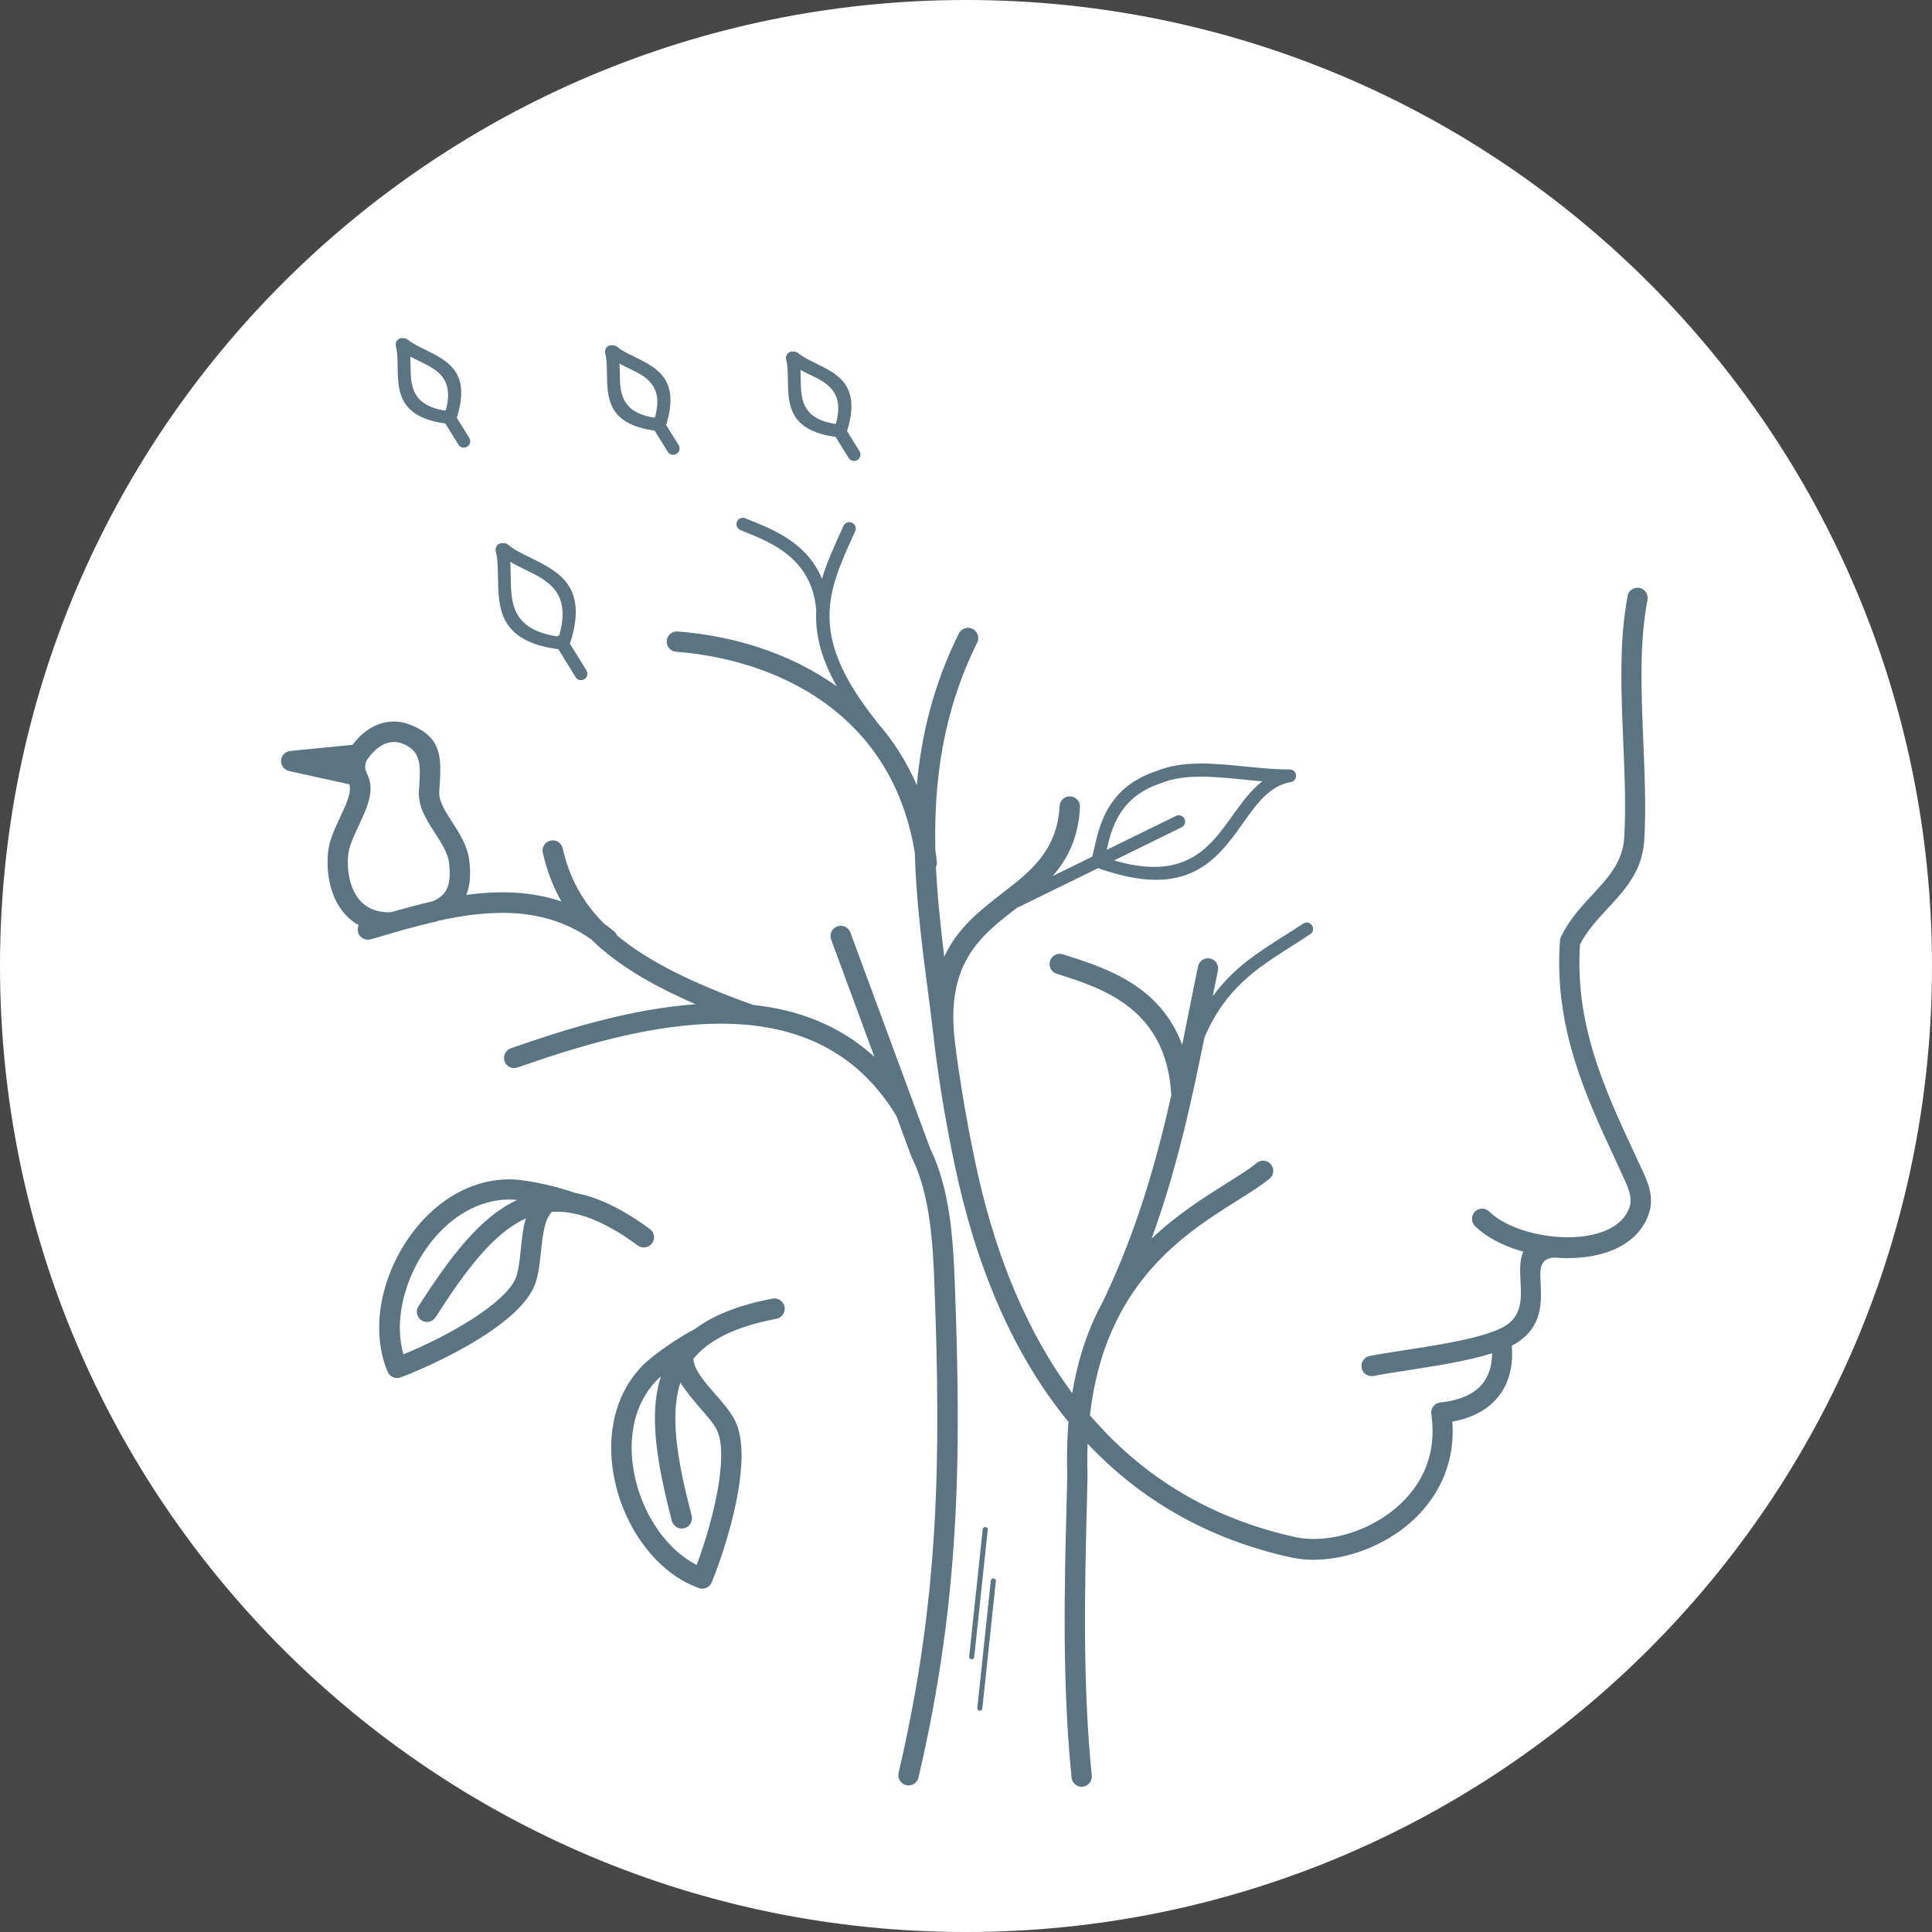
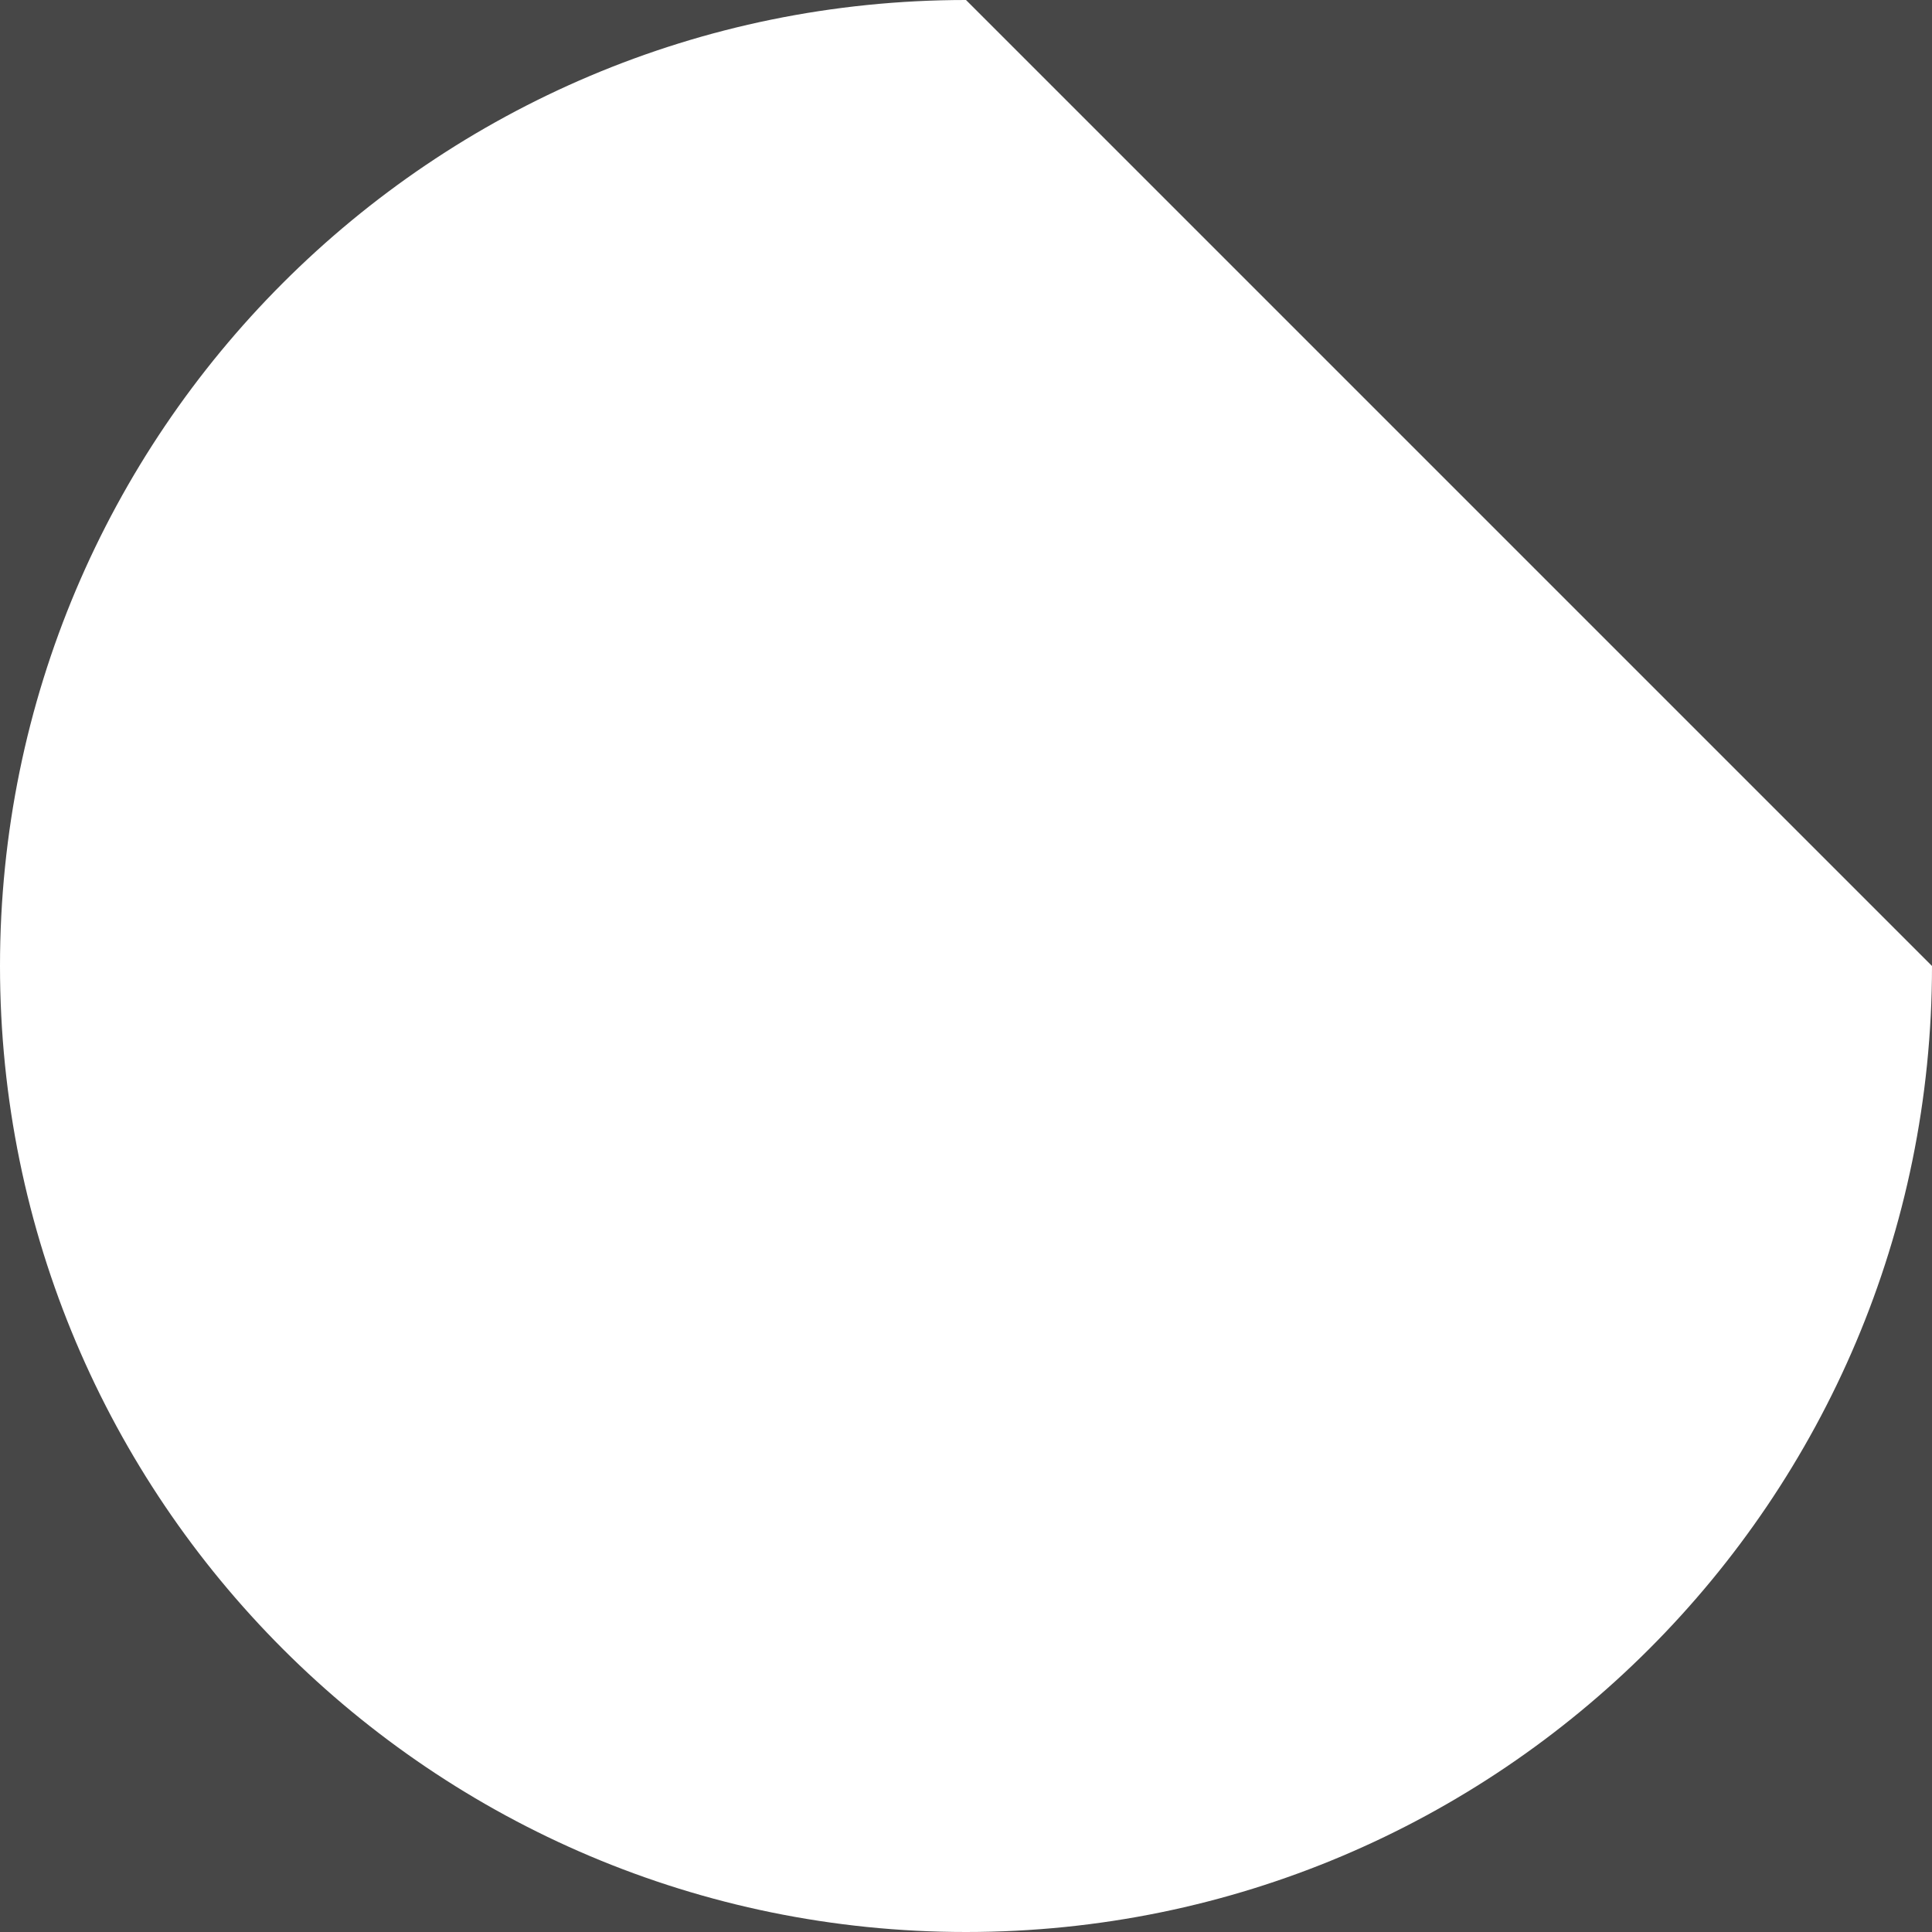
<svg xmlns="http://www.w3.org/2000/svg" data-bbox="0 0 2000 2000" viewBox="0 0 2000 2000" opacity=".9" data-type="color">
  <rect x="0" y="0" width="2000" height="2000" fill="#333333" stroke="none" />
  <g>
-     <path fill="#ffffff" d="M2000 1000c0 552.285-447.715 1000-1000 1000C447.715 2000 0 1552.285 0 1000 0 447.715 447.715 0 1000 0c552.285 0 1000 447.715 1000 1000z" data-color="1" />
-     <path d="M1684.7 617c1.1-5.8 6.7-9.4 12.4-8.4 5.8 1 9.4 6.7 8.4 12.4-8.6 43.9-6.5 96-4.3 147.1 1.4 34.8 2.8 69.2 1 100.9-1.9 32.6-19.6 51.6-38 71.5-10.4 11.2-21.1 22.8-28.6 37.1-5.5 83.3 26 151.2 56.2 215.9.8 1.7.4.8 0 0l4 8.8 2.2 4.6c6.9 14.5 14.6 30.5 9.4 47.8-2.8 9.4-7.8 17.4-14.3 24-13.5 13.6-33.7 20.8-55.6 23-9.1.9-18.7.9-28.2.1-15.7.8-15.2 12.1-14.5 25.5 1 21.4 2.2 46-25.6 63.4-1.3.8-2.7 1.6-4.2 2.4 1.5 17.5-1.2 38.8-16.2 55.4-9.7 10.7-24.1 19.3-45.4 23.2 1 12.5.1 24.4-2.2 35.5-6.4 30.7-23.9 55.3-46.3 73.3-22.2 17.6-49.2 28.7-74.9 32.6-14.9 2.2-29.5 2.1-42.7-.7h-.1c-88.9-19.4-158.1-61.4-211.3-117.9-.4 10.4-.4 21.3-.1 32.6v.5c-.2 11-.5 22.3-.8 34.4-1.9 77.2-4.6 179.9 5.2 276.1.6 5.8-3.7 10.9-9.4 11.5-5.8.6-10.9-3.7-11.5-9.4-9.9-97.3-7.3-200.8-5.3-278.7.3-12.1.6-23.6.8-34-.6-19.8-.1-38.2 1.3-55.5-56.3-68.7-92.2-154.7-113.3-245.8-5.2-22.3-10.2-47.3-14.6-72.4-4.4-25.3-8.2-50.7-11-73.7-.3-2.5-.6-5-.8-7.6-2.1-17.8-3.8-30.8-5.5-43.9-6.3-48.2-12.5-96.7-13.9-145.8-10.1-62.2-37.9-107.8-74.5-140.2-48.8-43.3-113.5-63.4-172.6-67.9-5.8-.4-10.2-5.5-9.7-11.3.4-5.8 5.5-10.2 11.3-9.7 55.3 4.2 115.3 21.4 164.8 56.9-17.1-30.3-22.6-55.5-21.3-79-4.5-52.9-45.6-69.6-73.5-80.8-1.3-.5-2.7-1-5-2.1-3.4-1.3-4.9-5.2-3.6-8.6 1.3-3.4 5.2-4.9 8.6-3.6.9.4 2.8 1.2 4.9 2 25 10 59.4 24 74.5 60.7 5-16.9 12.7-33.8 21-52l1.3-2.8c1.5-3.3 5.4-4.8 8.8-3.3 3.3 1.5 4.8 5.4 3.3 8.8l-1.3 2.8c-27.4 60.4-47.8 105 23.2 193.8.4.5.7 1 1 1.6 16.3 18.4 30.2 40 40.9 64.8 4.6-51.8 17.2-104.1 43.5-157.1 2.6-5.2 8.9-7.4 14.2-4.8 5.2 2.6 7.4 8.9 4.8 14.2-35.9 72.4-45 144.2-43.3 215.5.6 3.6 1 7.3 1.5 11 .2 2.1-.1 4-.9 5.8 1.5 31.1 4.8 62.1 8.6 92.9 13.7-29.9 37.3-48.1 60.5-66.1 28.5-22 56.4-43.6 58.9-89.9.3-5.8 5.2-10.3 11.1-10 5.8.3 10.3 5.2 10 11.1-1.7 32.2-13 53.9-28.3 71.4l41-20.1c.6-2.4 1.2-4.9 1.8-7.6 5.8-25.9 14.5-64.6 65-81.1 26.8-11.1 59.2-7.9 91.6-4.6 15.5 1.5 31 3.1 45.5 3 3.4-.3 6.4 2.1 7 5.5.6 3.6-1.8 7-5.4 7.6-21.8 3.7-35.2 22.4-49.3 42.3-27.3 38.2-57.1 80-150.1 46.8l-81.9 40.1c-.4.2-1 .4-1.5.5l-2.5 1.9c-35.5 27.5-72.1 55.9-62.5 136.3 2.7 22.5 6.5 47.5 10.9 72.5s9.3 49.7 14.3 71.3c18.8 81 49.5 157.7 96.4 220.9 6.2-37.8 17.5-69 31.9-95.1 34.6-72.7 54.6-142.2 70.6-213-4.5-89.8-70.9-110.9-116.8-125.5l-1.9-.6c-5.5-1.7-8.6-7.6-6.8-13.3 1.7-5.5 7.6-8.6 13.3-6.8l1.9.6c41.8 13.3 98.7 31.3 121.6 93.1 2.7-13.1 5.3-26.3 8-39.7 2-10.3 4.1-20.5 8.4-41.5 1.2-5.7 6.7-9.4 12.4-8.2 5.7 1.2 9.4 6.7 8.2 12.4-1 4.9-3.1 15.2-5.4 26.9 20.8-29 46.6-45.4 74.7-63.2 6.4-4 13-8.2 19-12.2 3.1-2 7.1-1.2 9.1 1.9 2 3.1 1.2 7.1-1.9 9.1-6.9 4.6-13.1 8.5-19.2 12.4-36.4 23.2-68.5 43.6-90.3 94.6-14.2 70.3-29.2 138.2-54.7 208.2 26.2-25 54.1-42.5 77.1-57 12.6-7.9 23.7-14.8 31.7-21.4 4.5-3.7 11.2-3 14.8 1.5 3.7 4.5 3 11.2-1.5 14.8-9.1 7.4-20.6 14.6-33.8 22.9-54.1 34-136.8 85.8-152.1 222 1.7 1.9 3.4 4 5.2 5.9 51.4 57.9 119.5 101.1 208.5 120.4 10.6 2.2 22.6 2.2 35.2.4 22.3-3.4 45.7-13 64.9-28.3 18.9-15.1 33.6-35.5 38.8-60.9 2.4-11.8 2.8-24.7.8-38.8 0-.1-.1-.3-.1-.4-.6-5.8 3.6-11 9.4-11.6 21.3-2.2 34.6-9.1 42.4-17.9 8.5-9.5 11.2-21.7 11.2-33-25.5 8.1-59.5 13.3-88 17.7-13.3 2.1-25.5 3.9-34.6 5.8-5.8 1.1-11.3-2.5-12.4-8.3-1.1-5.8 2.5-11.3 8.3-12.4 9.7-1.9 21.9-3.8 35.5-5.9 37.6-5.8 85.3-13.1 105.1-25.4 17.2-10.7 16.4-28.8 15.6-44.4-.6-12.4-1.2-23.8 2.8-32.3-1.1-.3-2.2-.6-3.4-1-18.7-5.6-35.4-14.4-46.6-25.5-4.1-4.1-4.1-10.8-.1-14.9 4.1-4.1 10.8-4.1 14.9-.1 8.5 8.5 22.1 15.5 37.7 20.2 17.8 5.3 37.9 7.6 56.2 5.8 17.4-1.7 33-7 42.7-16.9 4.1-4.1 7.2-9.1 9-15.1 2.8-9.4-3-21.6-8.2-32.6-.4-1-.9-1.9-2.2-4.9-5.8-12.4.8 1.7-4-8.7-31.5-67.6-64.5-138.6-58-228.3.1-1.3.4-2.6 1-3.9 8.8-18.1 21.1-31.3 33-44.1 15.8-17.1 30.9-33.3 32.5-58.4 1.9-30.7.4-64.6-1-98.8-2.2-52.4-4.4-105.8 4.6-152l-.3.5zM877.1 445.5c-.1.3-.1.5-.3.7l13 20.9c1.9 3.1 1 7.2-2.2 9.1-3.1 1.9-7.2 1-9.1-2.2L865 452.3c-.2 0-.2 0-.4-.1-48.3-6.7-48.7-33.9-49-59.5-.1-7.3-.2-14.6-1.8-20.5-.9-3.5 1.2-7.1 4.7-8.1 1-.3 1.9-.3 2.9-.1 1.6-.1 3.4.4 4.8 1.5 4.6 3.9 11.2 7.1 17.8 10.3 23.1 11.3 47.5 23.1 33.1 69.7zm-11.7-7.1c9-33.1-9.5-42.1-27.1-50.6-3.3-1.6-6.6-3.2-9.7-4.9.2 3.2.2 6.5.3 9.7.3 19.7.5 40.6 35.7 46.3.2-.3.5-.4.8-.5zm280.2 441.4 71.8-35.2c3.3-1.6 7.2-.2 8.8 3 1.6 3.3.2 7.2-3 8.8l-69.9 34.3c73.8 21.8 99.1-13.6 122.4-46.1 9.7-13.5 19-26.5 31-35.8-6.4-.5-12.9-1.2-19.3-1.8-30.7-3.1-61.6-6.1-85.4 3.7-.1.1-.3.2-.5.2-42 13.7-50.8 46-55.9 68.9zm-694.2 74.3c-1 .3-1.9.5-2.8.5-20.5 4.7-40.6 10.7-59.9 16.4l-4.9 1.4c-5.5 1.6-11.5-1.6-13.1-7.1-.7-2.6-.4-5.2.6-7.6-10.2-5.7-17.4-13.9-22.5-23.2-6.7-12.4-9.3-26.6-9.7-38.7-.3-8.6.6-16.4 1.9-21.7 2.5-9.8 6.9-19.1 11.2-28.3 6.1-13 12-25.5 9.4-33.9l-62.3-13.7c-4.3-1-7.8-4.6-8.3-9.3-.6-5.8 3.7-10.9 9.4-11.5L365 771c7.8-10.3 16.2-16.7 24.6-20.3 12.2-5.2 24.1-4.6 34.1-.8 34.7 13 33.2 35.5 31.3 65.2-.1 1.9-.2 3.7-.3 4.6-.6 9.6 6.3 20.3 13.4 31.3 7.9 12.3 16 24.9 17.7 40 .9 8.1 1.9 20-1.8 31.9-.4 1.2-.8 2.3-1.3 3.5 33.1-4.5 66.5-4 98.5 6.8-8.8-15.4-15.1-32.1-19.3-50.4-1.3-5.7 2.3-11.3 8-12.6s11.3 2.3 12.6 8c6.8 30 20.2 55.3 42.7 77.8 3.6 2.6 7.1 5.3 10.6 8.3 1.3 1.1 2.3 2.5 3 4.1l.1.1c31.5 26.2 77 49 140.8 71.8 46.1 4.9 89.5 20.8 125.5 53.8l-44.8-121.5c-2-5.5.8-11.5 6.3-13.6 5.5-2 11.5.8 13.6 6.3l82.6 223.6c10.3 20.9 16.3 44.7 19.9 69 3.5 23.7 4.7 48.1 5.6 70.5 3.4 91.6 4.8 173.7-.2 255.7-4.9 82.3-16 164.6-37.4 256-1.3 5.7-7 9.2-12.7 7.9-5.7-1.4-9.2-7-7.9-12.7 21.1-90.2 32.1-171.3 36.9-252.4 4.9-81.4 3.6-163 .2-253.8-.8-21.6-2-45.1-5.4-68.2-3.3-22.4-8.8-44.2-18.2-63.1-.2-.4-.4-1-.6-1.4l-15.1-41.1c-37.2-61.6-91.3-87.7-150.6-94-.6 0-1.2-.1-1.8-.2-9-.9-18.1-1.3-27.3-1.4-72.5-.4-150 23.4-212.6 45.4-5.5 1.9-11.5-1-13.4-6.5-1.9-5.5 1-11.5 6.5-13.4 56.2-19.7 124.3-40.9 191.3-45.6-39.7-17.2-70.6-35.1-94.5-54.9-4.9-4-9.4-8.1-13.6-12.3-48.1-34-104.5-31.2-158.8-19.1-.5.5-1.1.6-1.8.8zm-3.8-21c9.7-3.7 14.3-9.9 16.3-16.3 2.5-7.9 1.6-17.1 1-23.3-1.1-10.2-7.9-20.7-14.5-31-9-13.9-17.8-27.4-16.7-43.9.1-2.2.2-3.5.3-4.8 1.3-20.8 2.3-36.7-17.6-44.1-5.4-2-11.8-2.4-18.4.5-6 2.6-12.3 7.9-18.4 16.9-1.9 4.6-2.5 8.1.4 13.9 8.6 16.9.1 35-8.7 53.8-3.9 8.3-7.9 16.8-9.9 24.6-.9 3.6-1.5 9.2-1.3 15.8.3 9.3 2.2 20.1 7.2 29.3 4.6 8.4 11.8 15.5 23.1 18.4 4 1 8.6 1.6 13.9 1.5 14.1-4 28.6-7.9 43.3-11.3zm352.2 411.2c5.8-1 11.2 2.7 12.4 8.5 1 5.8-2.7 11.2-8.5 12.4-43 8.2-70.1 22.1-85.9 41.4.3 11 11.6 24 22.5 36.5 7.2 8.2 14.3 16.4 19.2 24.9 9.4 16.2 9.7 41.5 5.8 68.3-5.5 38.2-19.7 80.5-28.6 101.8-2.2 5.4-8.4 7.9-13.8 5.7l-.2-.1c-15.8-5.8-30.1-15.6-42.4-28-19.9-20-34.8-47.1-42.2-75.8-7.5-28.9-7.5-59.5 2.2-86.4 5.4-15 13.8-28.8 25.6-40.6 5.1-5.1 14.8-12.7 25.4-20 9.3-6.4 19.6-12.8 28.3-17.3 18.9-14.1 45-24.6 80.2-31.3zm-95.4 86.8c-.1.4-.3.9-.4 1.3-10.8 34.4-2.5 80.8 12 136.7 1.4 5.6-1.9 11.4-7.6 12.9-5.6 1.5-11.4-1.9-12.9-7.6-15.4-59.4-24-109.1-11.7-148.3.2-.4.3-.9.4-1.3-1.3 1.1-2.5 2.2-3.4 3.1-9.4 9.4-16.2 20.5-20.6 32.7-8.2 22.8-8.1 49-1.6 74 6.5 25.1 19.4 48.8 36.7 66.2 7.9 7.9 16.6 14.4 25.9 19.2 8.2-21.8 18.7-55.7 23.2-86.7 3.3-22.7 3.4-43.3-3.2-54.7-3.8-6.7-10.3-14-16.9-21.5-7.1-8.4-14.5-17-19.9-26zm-31.6-158.8c4.6 3.4 5.7 10.1 2.2 14.8-3.4 4.6-10.1 5.7-14.8 2.2-35.2-25.9-63.9-36.4-88.8-34.8-7.9 7.6-9.7 24.7-11.4 41.3-1.2 10.9-2.3 21.7-5.2 31-5.5 17.8-23.8 35.4-46.1 50.8-31.8 21.9-72.5 40.3-94 48.3-5.5 2-11.5-.8-13.6-6.2-6.5-15.6-9.1-32.8-8.5-50.4 1.1-28.3 10.9-57.6 26.9-82.5 16-25.1 38.5-46 64.9-57.1 14.6-6.2 30.4-9.4 47.1-8.8 7.2.3 19.3 2.2 31.9 5 11 2.5 22.6 5.6 31.9 9 23.2 4.2 48.6 16.2 77.5 37.4zm-128.5-11c-.4.2-.9.4-1.3.6-32.5 15.4-61 53-92.1 101.7-3.1 4.9-9.7 6.4-14.5 3.2-4.9-3.1-6.4-9.7-3.2-14.5 33.1-51.7 63.7-91.8 100.9-109.5.5-.2.8-.4 1.3-.6-1.7-.1-3.3-.3-4.6-.4-13.3-.5-26.1 2.1-37.9 7.1-22.3 9.4-41.5 27.4-55.3 49.1-14 21.9-22.6 47.5-23.6 71.9-.4 11.1.7 22 3.6 32.1 21.6-8.8 53.6-24.1 79.3-41.9 18.8-13 34-26.9 37.9-39.6 2.3-7.4 3.3-17.1 4.3-27 1.1-11 2.3-22.2 5.2-32.2zm-71.2-829.6c-.1.3-.1.5-.3.7l13 20.9c1.9 3.1 1 7.2-2.2 9.1-3.1 1.9-7.2 1-9.1-2.2L461 438.4c-.1 0-.2 0-.4-.1-48.3-6.7-48.7-33.9-49-59.5-.1-7.3-.2-14.6-1.8-20.5-.9-3.5 1.2-7.1 4.7-8.1 1-.3 1.9-.3 2.9-.1 1.6-.1 3.4.4 4.8 1.5 4.6 3.9 11.2 7.1 17.8 10.3 23.2 11.4 47.6 23.2 33.1 69.8zm-11.6-7.1c9-33.1-9.5-42.1-27.1-50.6-3.3-1.6-6.6-3.2-9.7-4.9.1 3.2.2 6.5.3 9.7.3 19.7.5 40.6 35.7 46.3.2-.3.5-.4.8-.5zm228.3 14.5c-.1.3-.2.5-.3.7l13 20.9c1.9 3.1 1 7.2-2.2 9.1-3.1 1.9-7.2 1-9.1-2.2l-13.5-21.8c-.1 0-.2 0-.4-.1-48.3-6.7-48.7-33.9-49-59.5-.1-7.3-.2-14.6-1.8-20.5-.9-3.5 1.2-7.1 4.7-8.1 1-.3 1.9-.3 2.9-.1 1.6-.1 3.4.4 4.8 1.5 4.6 3.9 11.2 7.1 17.8 10.3 23.1 11.3 47.5 23.3 33.1 69.8zm-11.7-7.2c9-33.1-9.5-42.1-27.1-50.6-3.3-1.6-6.6-3.2-9.7-4.9.2 3.2.2 6.5.3 9.7.3 19.7.5 40.6 35.7 46.3.2-.2.5-.3.8-.5zm-87.5 232.8c-.1.6-.4 1.1-.7 1.6l17.2 27.7c1.9 3.1 1 7.2-2.2 9.1-3.1 1.9-7.2 1-9.1-2.2L578 672c-.4 0-.8 0-1.3-.1-60.3-8.5-60.7-42.4-61.2-74.5-.2-9.6-.3-19-2.3-26.8-.9-3.5 1.2-7.1 4.7-8.1 1-.3 2.2-.3 3.1-.1 1.7-.2 3.6.3 5 1.5 6.1 5.2 14.6 9.3 23.3 13.5 28.8 14.3 59.4 29.1 41.3 87.3zm-11.6-7.1c12.5-44.7-12.1-56.7-35.4-68-5.3-2.5-10.5-5.1-15.4-8 .4 5.2.4 10.5.5 15.9.4 26.2.8 54 48.1 61.3.2-.1.3-.2.5-.4.5-.4 1.1-.6 1.7-.8zm446.7 978.7c.1-1.4 1.4-2.5 2.9-2.3 1.4.1 2.5 1.4 2.3 2.9l-14 131.7c-.1 1.4-1.4 2.5-2.9 2.3-1.4-.1-2.5-1.4-2.3-2.9l14-131.7zm-8.4-53.2c.2-1.4 1.4-2.5 2.9-2.3 1.4.1 2.5 1.4 2.3 2.9l-14 131.7c-.2 1.4-1.4 2.5-2.9 2.3-1.4-.2-2.5-1.4-2.3-2.9l14-131.7zm674.3-389.6c-.4-.7-.7-1.5 0 0z" fill="#486573" data-color="2" />
+     <path fill="#ffffff" d="M2000 1000c0 552.285-447.715 1000-1000 1000C447.715 2000 0 1552.285 0 1000 0 447.715 447.715 0 1000 0z" data-color="1" />
  </g>
</svg>